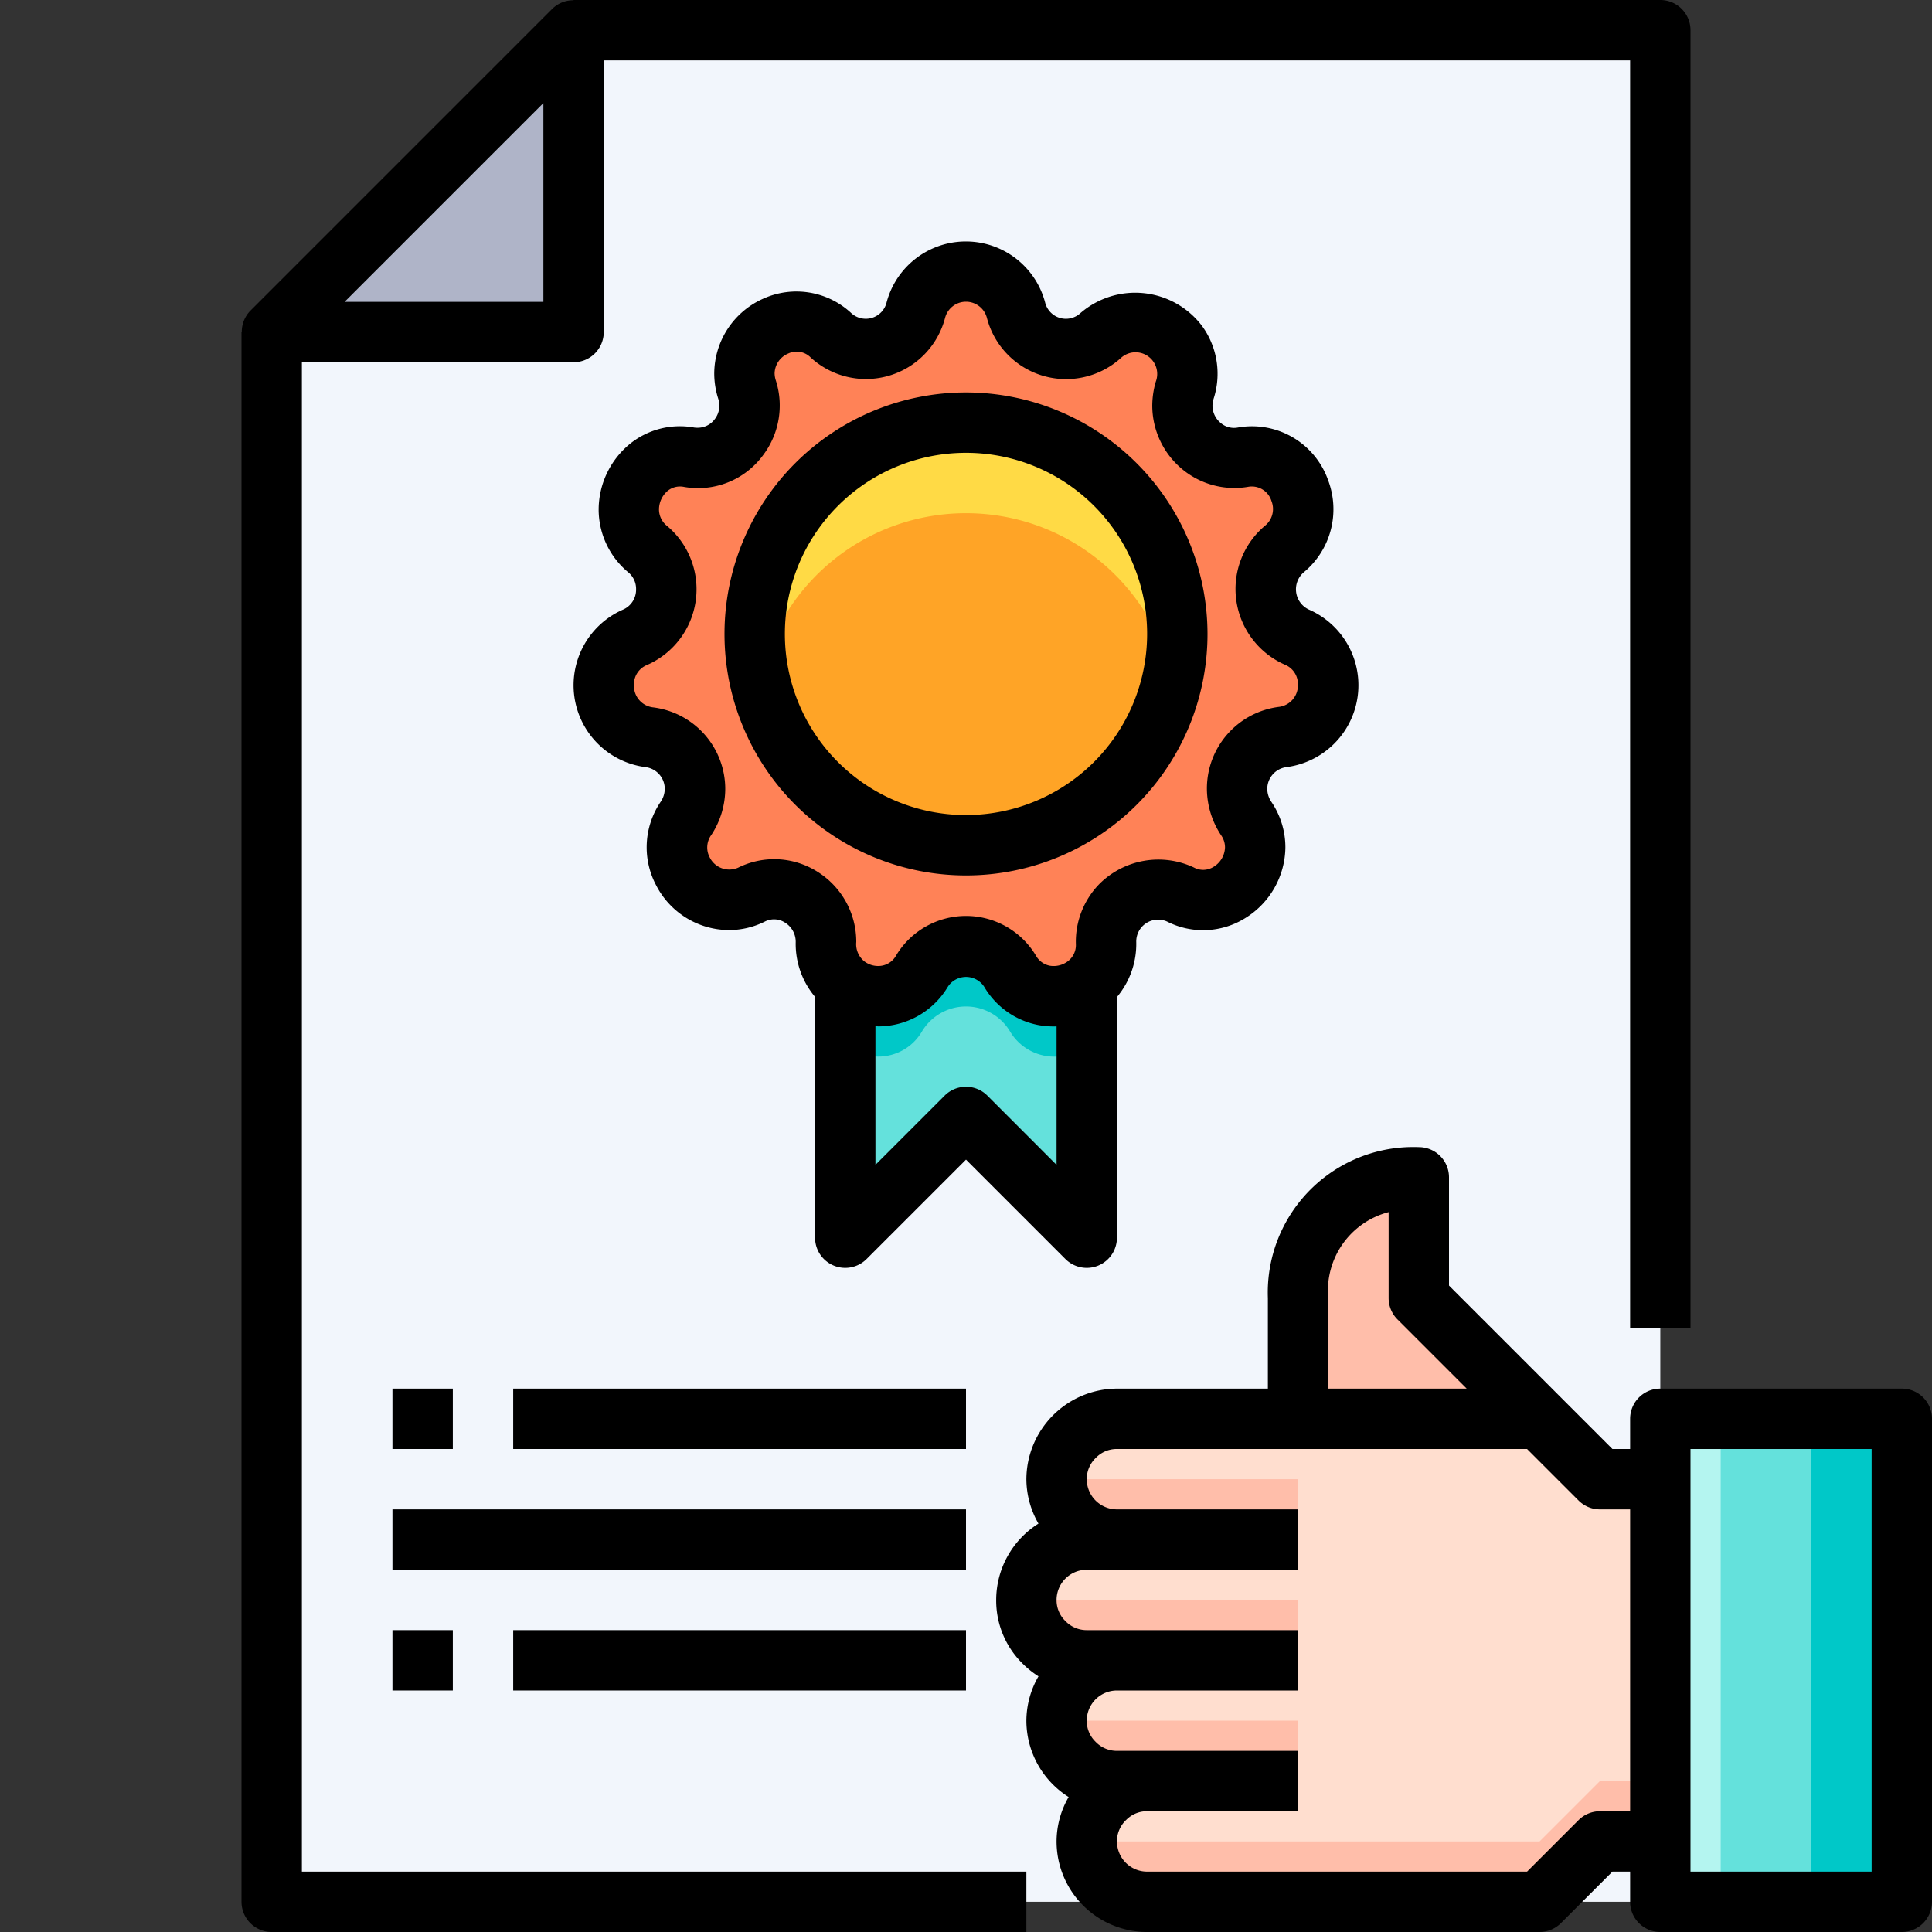
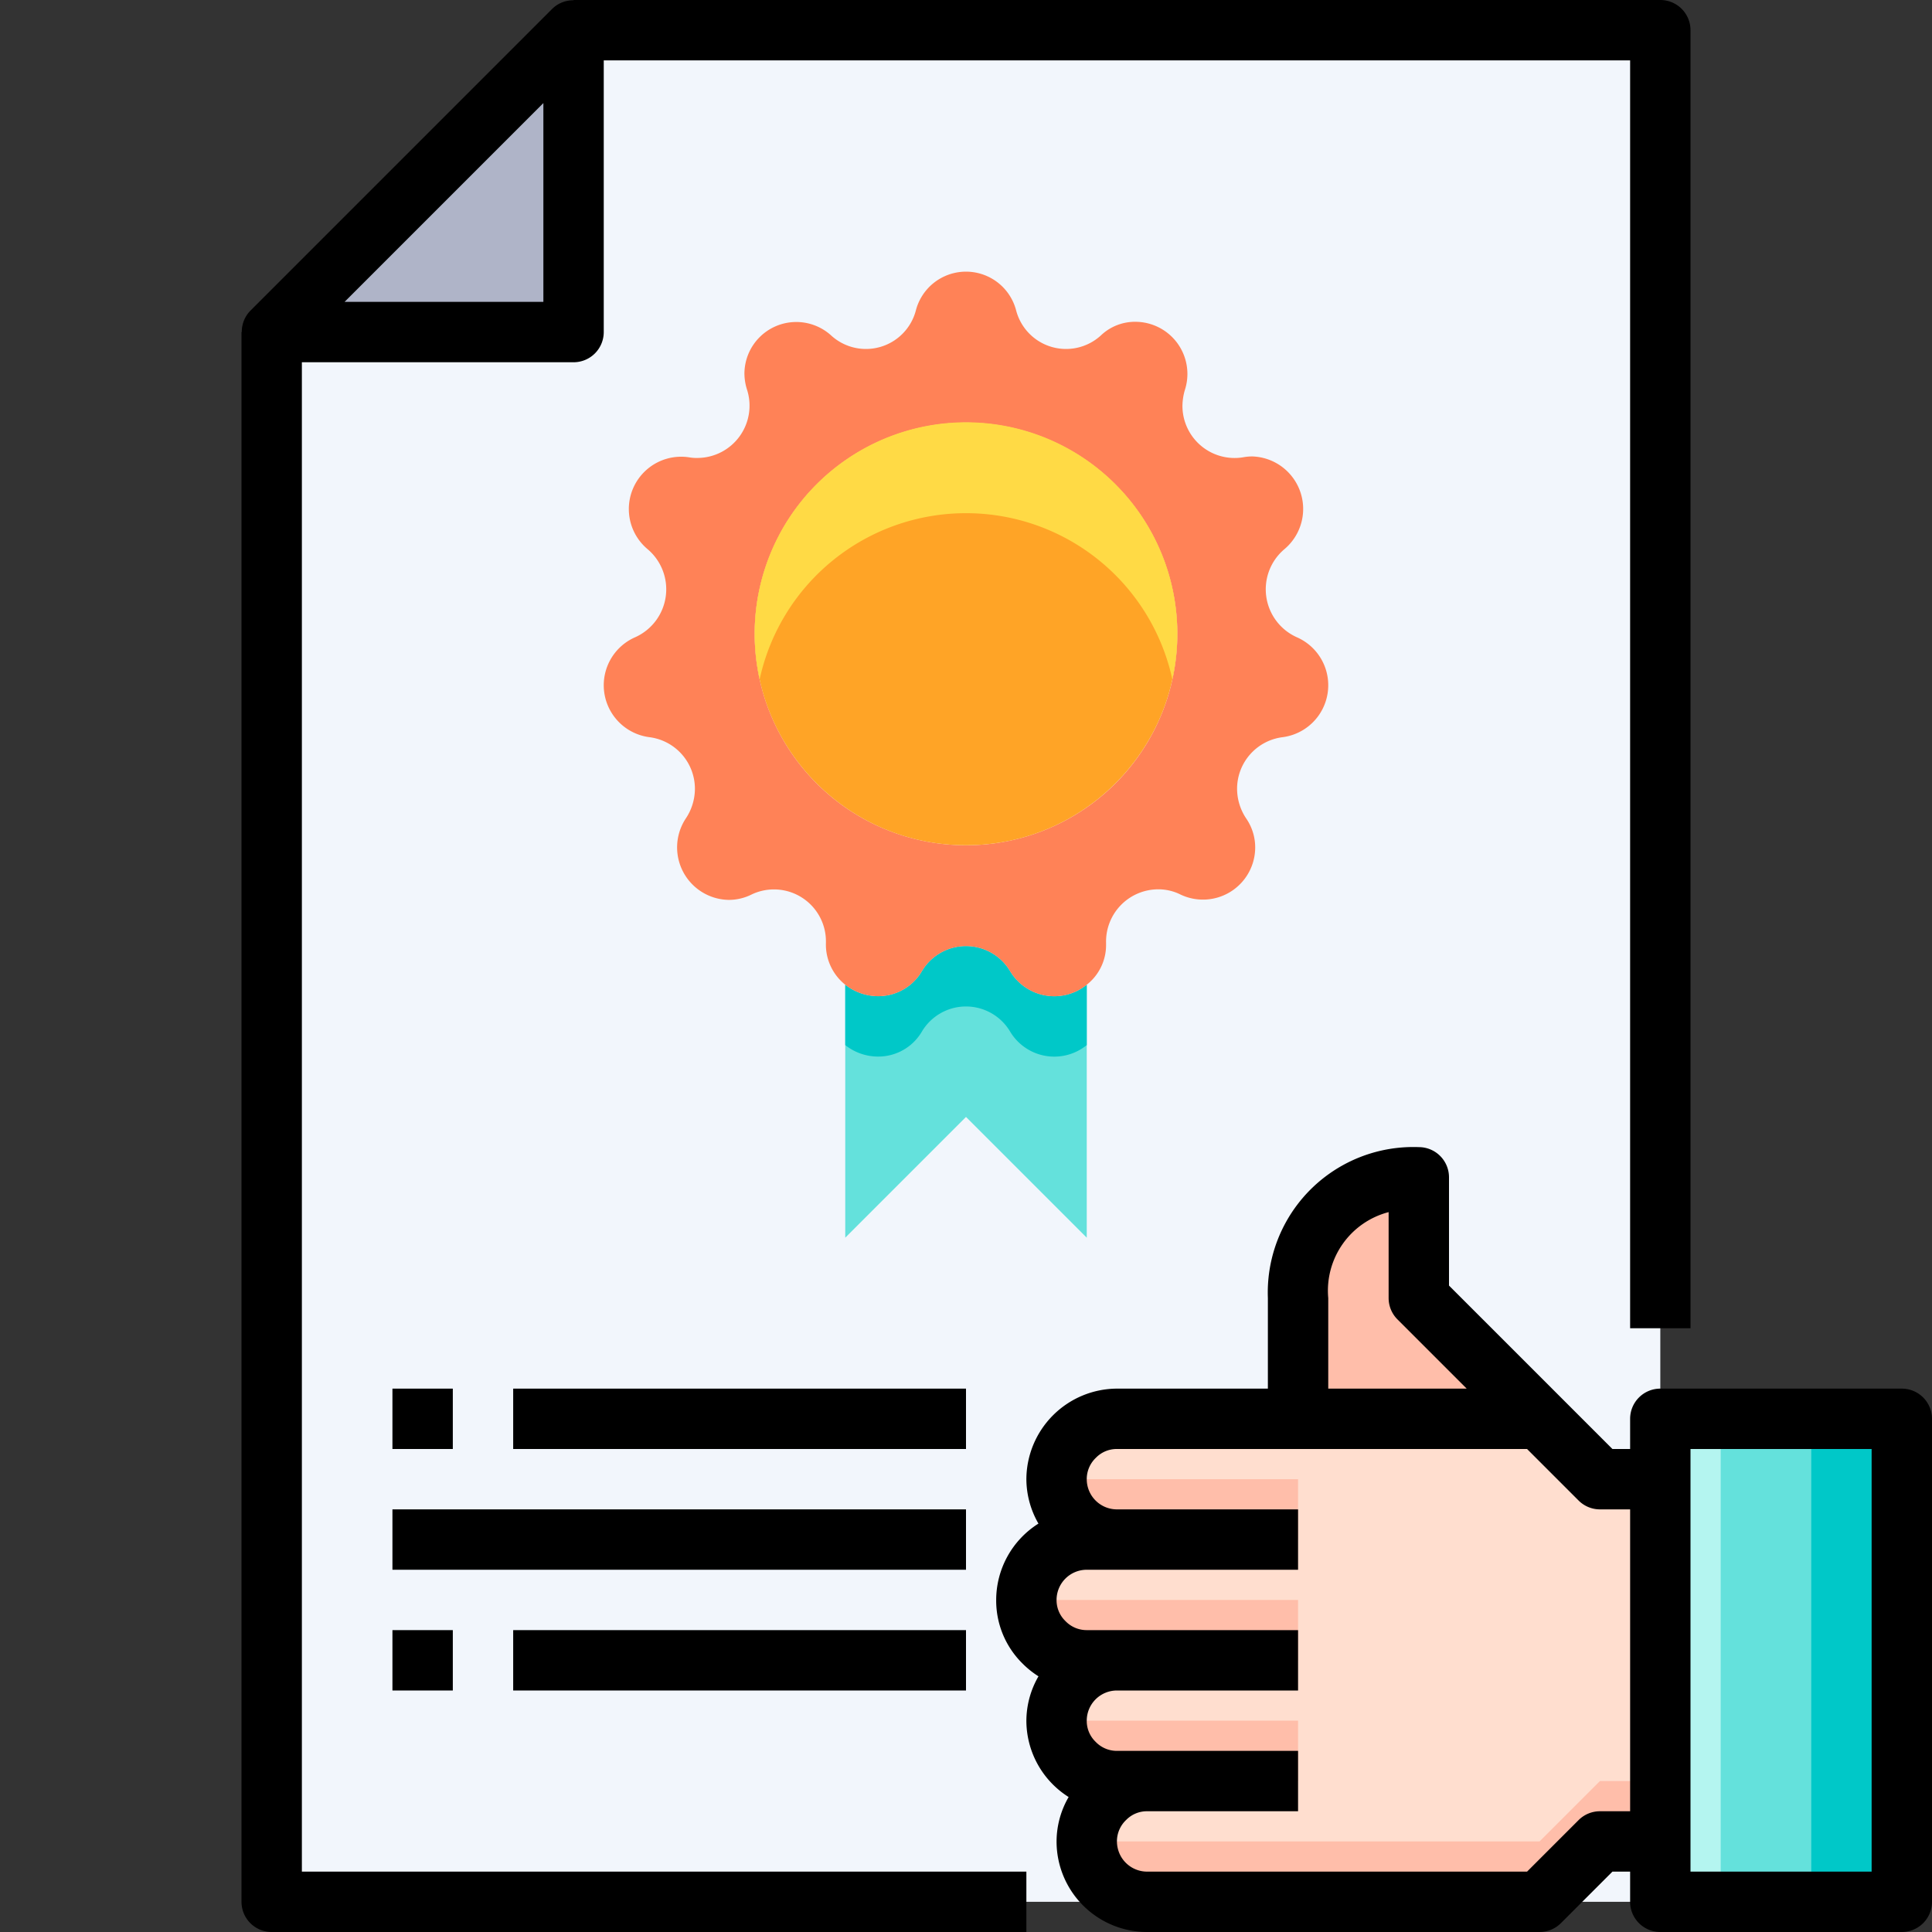
<svg xmlns="http://www.w3.org/2000/svg" viewBox="0 0 64 64">
  <rect x="0" y="0" width="64" height="64" fill="#333333" stroke="none" />
  <title>09-Certificate</title>
  <g id="_09-Certificate" data-name="09-Certificate">
    <path d="M9,63H55V1H19L9,11Z" style="fill:#f2f6fc" />
    <polygon points="19 1 19 11 9 11 19 1" style="fill:#afb4c8" />
    <polygon points="55 47 63 47 63 62 63 63 55 63 55 61 55 49 55 47" style="fill:#64e1dc" />
    <polygon points="55 47 57 47 57 62 57 63 55 63 55 61 55 49 55 47" style="fill:#b4f5f0" />
    <polygon points="60 47 63 47 63 62 63 63 60 63 60 61 60 49 60 47" style="fill:#00c8c8" />
    <path d="M36,32.62V41l-4-4-4,4V32.62a1.749,1.749,0,0,0,1.1.38,1.671,1.671,0,0,0,1.44-.83,1.7,1.7,0,0,1,2.92,0A1.705,1.705,0,0,0,36,32.62Z" style="fill:#64e1dc" />
    <path d="M33.46,32.17a1.7,1.7,0,0,0-2.92,0A1.671,1.671,0,0,1,29.1,33a1.749,1.749,0,0,1-1.1-.38v2a1.749,1.749,0,0,0,1.1.38,1.671,1.671,0,0,0,1.44-.83,1.7,1.7,0,0,1,2.92,0,1.705,1.705,0,0,0,2.54.45v-2A1.705,1.705,0,0,1,33.46,32.17Z" style="fill:#00c8c8" />
    <path d="M36,32.62a1.705,1.705,0,0,1-2.54-.45,1.7,1.7,0,0,0-2.92,0A1.671,1.671,0,0,1,29.1,33a1.749,1.749,0,0,1-1.1-.38,1.7,1.7,0,0,1-.64-1.39V31.2a1.721,1.721,0,0,0-2.46-1.57,1.687,1.687,0,0,1-.76.18,1.739,1.739,0,0,1-1.42-2.7,1.78,1.78,0,0,0,.3-.97,1.724,1.724,0,0,0-1.51-1.72,1.735,1.735,0,0,1-.47-3.31,1.74,1.74,0,0,0,.41-2.92,1.733,1.733,0,0,1,1.38-3.04,1.415,1.415,0,0,0,.29.02,1.732,1.732,0,0,0,1.63-2.25,1.807,1.807,0,0,1-.09-.55,1.718,1.718,0,0,1,2.87-1.26,1.709,1.709,0,0,0,2.81-.83,1.716,1.716,0,0,1,3.32,0,1.709,1.709,0,0,0,2.81.83,1.635,1.635,0,0,1,1.13-.45,1.727,1.727,0,0,1,1.65,2.26,1.934,1.934,0,0,0-.08.52,1.727,1.727,0,0,0,2,1.71,1.709,1.709,0,0,1,.31-.03,1.74,1.74,0,0,1,1.07,3.07,1.74,1.74,0,0,0,.41,2.92,1.735,1.735,0,0,1-.47,3.31,1.724,1.724,0,0,0-1.51,1.72,1.78,1.78,0,0,0,.3.97,1.693,1.693,0,0,1,.3.96,1.73,1.73,0,0,1-2.48,1.56,1.634,1.634,0,0,0-.74-.17,1.731,1.731,0,0,0-1.72,1.77v.05A1.67,1.67,0,0,1,36,32.62ZM39,21a7,7,0,1,0-7,7A6.995,6.995,0,0,0,39,21Z" style="fill:#ff8257" />
    <circle cx="32" cy="21" r="7" style="fill:#ffa426" />
    <path d="M32,17a6.993,6.993,0,0,1,6.835,5.5,7,7,0,1,0-13.67,0A6.993,6.993,0,0,1,32,17Z" style="fill:#ffda45" />
    <path d="M51,47H43V43c0-4,4-4,4-4v4Z" style="fill:#ffbeaa" />
    <path d="M37,51a2.006,2.006,0,0,1-2-2,2.015,2.015,0,0,1,2-2H51l2,2h2V61H53l-2,2H38a2,2,0,0,1-2-2,2.015,2.015,0,0,1,2-2H37a2.015,2.015,0,0,1-2-2,2.006,2.006,0,0,1,2-2H36a2.015,2.015,0,0,1-2-2,2.006,2.006,0,0,1,2-2Z" style="fill:#ffdecf" />
    <path d="M53,59l-2,2H36a2,2,0,0,0,2,2H51l2-2h2V59Z" style="fill:#ffbeaa" />
    <path d="M35,57h8a0,0,0,0,1,0,0v2a0,0,0,0,1,0,0H37a2,2,0,0,1-2-2v0A0,0,0,0,1,35,57Z" style="fill:#ffbeaa" />
    <path d="M35,49h8a0,0,0,0,1,0,0v2a0,0,0,0,1,0,0H37a2,2,0,0,1-2-2v0A0,0,0,0,1,35,49Z" style="fill:#ffbeaa" />
    <path d="M34,53h9a0,0,0,0,1,0,0v2a0,0,0,0,1,0,0H36a2,2,0,0,1-2-2v0A0,0,0,0,1,34,53Z" style="fill:#ffbeaa" />
    <path d="M10,12h9a1,1,0,0,0,1-1V2H54V44h2V1a1,1,0,0,0-1-1H19V.009a.987.987,0,0,0-.707.284l-10,10A1,1,0,0,0,8.009,11H8V63a1,1,0,0,0,1,1H34V62H10Zm8-8.586V10H11.414Z" />
    <path d="M63,46H55a1,1,0,0,0-1,1v1h-.586l-1.707-1.707L48,42.586V39a1,1,0,0,0-1-1,4.821,4.821,0,0,0-5,5v3H37a3.015,3.015,0,0,0-3,3,2.967,2.967,0,0,0,.4,1.471A2.994,2.994,0,0,0,33,53a2.928,2.928,0,0,0,.874,2.108,2.985,2.985,0,0,0,.527.422A2.96,2.96,0,0,0,34,57a2.995,2.995,0,0,0,1.4,2.529A2.945,2.945,0,0,0,35,61a3,3,0,0,0,3,3H51a1,1,0,0,0,.707-.293L53.414,62H54v1a1,1,0,0,0,1,1h8a1,1,0,0,0,1-1V47A1,1,0,0,0,63,46ZM44,43a2.688,2.688,0,0,1,2-2.847V43a1,1,0,0,0,.293.707L48.586,46H44Zm9,17a1,1,0,0,0-.707.293L50.586,62H38a1,1,0,0,1-.878-.522A1.023,1.023,0,0,1,37,61a.974.974,0,0,1,.306-.712A.957.957,0,0,1,38,60h5V58H37a.974.974,0,0,1-.712-.306A.957.957,0,0,1,36,57a1,1,0,0,1,1-1h6V54H36a.974.974,0,0,1-.712-.306A.957.957,0,0,1,35,53a1,1,0,0,1,1-1h7V50H37a1,1,0,0,1-1-1,.974.974,0,0,1,.306-.712A.957.957,0,0,1,37,48H50.586l1.707,1.707A1,1,0,0,0,53,50h1V60Zm9,2H56V48h6Z" />
-     <path d="M42.613,25.412a2.735,2.735,0,0,0,.744-5.22.741.741,0,0,1-.164-1.237A2.711,2.711,0,0,0,44,15.92a2.674,2.674,0,0,0-3-1.756.676.676,0,0,1-.568-.157.741.741,0,0,1-.267-.567.9.9,0,0,1,.034-.22,2.691,2.691,0,0,0-.384-2.428,2.777,2.777,0,0,0-4.021-.423.709.709,0,0,1-1.173-.348,2.716,2.716,0,0,0-5.254.008.71.71,0,0,1-1.168.343,2.664,2.664,0,0,0-2.9-.485A2.728,2.728,0,0,0,23.66,12.37a2.774,2.774,0,0,0,.134.843.73.73,0,0,1-.11.663.7.7,0,0,1-.564.294A.8.8,0,0,1,23,14.164a2.637,2.637,0,0,0-2.18.579,2.827,2.827,0,0,0-.989,2.137,2.709,2.709,0,0,0,.98,2.078.71.71,0,0,1,.26.562.719.719,0,0,1-.43.673,2.735,2.735,0,0,0,.75,5.22.727.727,0,0,1,.63.727.777.777,0,0,1-.133.417,2.684,2.684,0,0,0-.14,2.794A2.726,2.726,0,0,0,24.14,30.81a2.662,2.662,0,0,0,1.2-.283.664.664,0,0,1,.666.037.746.746,0,0,1,.353.65A2.724,2.724,0,0,0,27,33.023V41a1,1,0,0,0,1.707.707L32,38.414l3.293,3.293A1,1,0,0,0,37,41V33.028a2.736,2.736,0,0,0,.64-1.818.724.724,0,0,1,1.018-.683,2.637,2.637,0,0,0,2.6-.118A2.786,2.786,0,0,0,42.58,28.07a2.682,2.682,0,0,0-.459-1.5.786.786,0,0,1-.141-.428A.729.729,0,0,1,42.613,25.412ZM32.707,36.293a1,1,0,0,0-1.414,0L29,38.586V33.992c.034,0,.066.008.1.008a2.685,2.685,0,0,0,2.291-1.3.719.719,0,0,1,1.214-.008,2.662,2.662,0,0,0,1.809,1.267A2.822,2.822,0,0,0,35,34v4.588ZM39.98,26.14a2.816,2.816,0,0,0,.472,1.531.693.693,0,0,1,.128.4.781.781,0,0,1-.374.641.645.645,0,0,1-.659.024,2.769,2.769,0,0,0-3.129.547,2.735,2.735,0,0,0-.778,2,.671.671,0,0,1-.257.553.779.779,0,0,1-.61.154.675.675,0,0,1-.462-.343,2.7,2.7,0,0,0-4.623,0A.671.671,0,0,1,29.1,32a.755.755,0,0,1-.473-.158l0,0a.731.731,0,0,1-.262-.637,2.734,2.734,0,0,0-1.295-2.333,2.678,2.678,0,0,0-2.612-.132.723.723,0,0,1-.944-.33.7.7,0,0,1,.052-.754,2.794,2.794,0,0,0,.459-1.511,2.726,2.726,0,0,0-2.387-2.712A.719.719,0,0,1,21,22.69a.692.692,0,0,1,.437-.663,2.74,2.74,0,0,0,.666-4.6.7.7,0,0,1-.273-.552.814.814,0,0,1,.279-.608.649.649,0,0,1,.525-.142,2.672,2.672,0,0,0,2.658-1.065,2.726,2.726,0,0,0,.412-2.446.808.808,0,0,1-.044-.249.73.73,0,0,1,.45-.653.651.651,0,0,1,.746.132,2.709,2.709,0,0,0,4.45-1.311.716.716,0,0,1,1.387,0,2.709,2.709,0,0,0,4.452,1.313.718.718,0,0,1,1.141.8,2.907,2.907,0,0,0-.116.787,2.743,2.743,0,0,0,.974,2.094,2.706,2.706,0,0,0,2.2.6.68.68,0,0,1,.775.471.71.71,0,0,1-.214.817,2.739,2.739,0,0,0,.65,4.6.693.693,0,0,1,.44.664.717.717,0,0,1-.629.737A2.728,2.728,0,0,0,39.98,26.14Z" />
-     <path d="M32,13a8,8,0,1,0,8,8A8.009,8.009,0,0,0,32,13Zm0,14a6,6,0,1,1,6-6A6.006,6.006,0,0,1,32,27Z" />
    <rect x="13" y="46" width="2" height="2" />
    <rect x="17" y="46" width="15" height="2" />
    <rect x="13" y="50" width="19" height="2" />
    <rect x="13" y="54" width="2" height="2" />
    <rect x="17" y="54" width="15" height="2" />
  </g>
</svg>